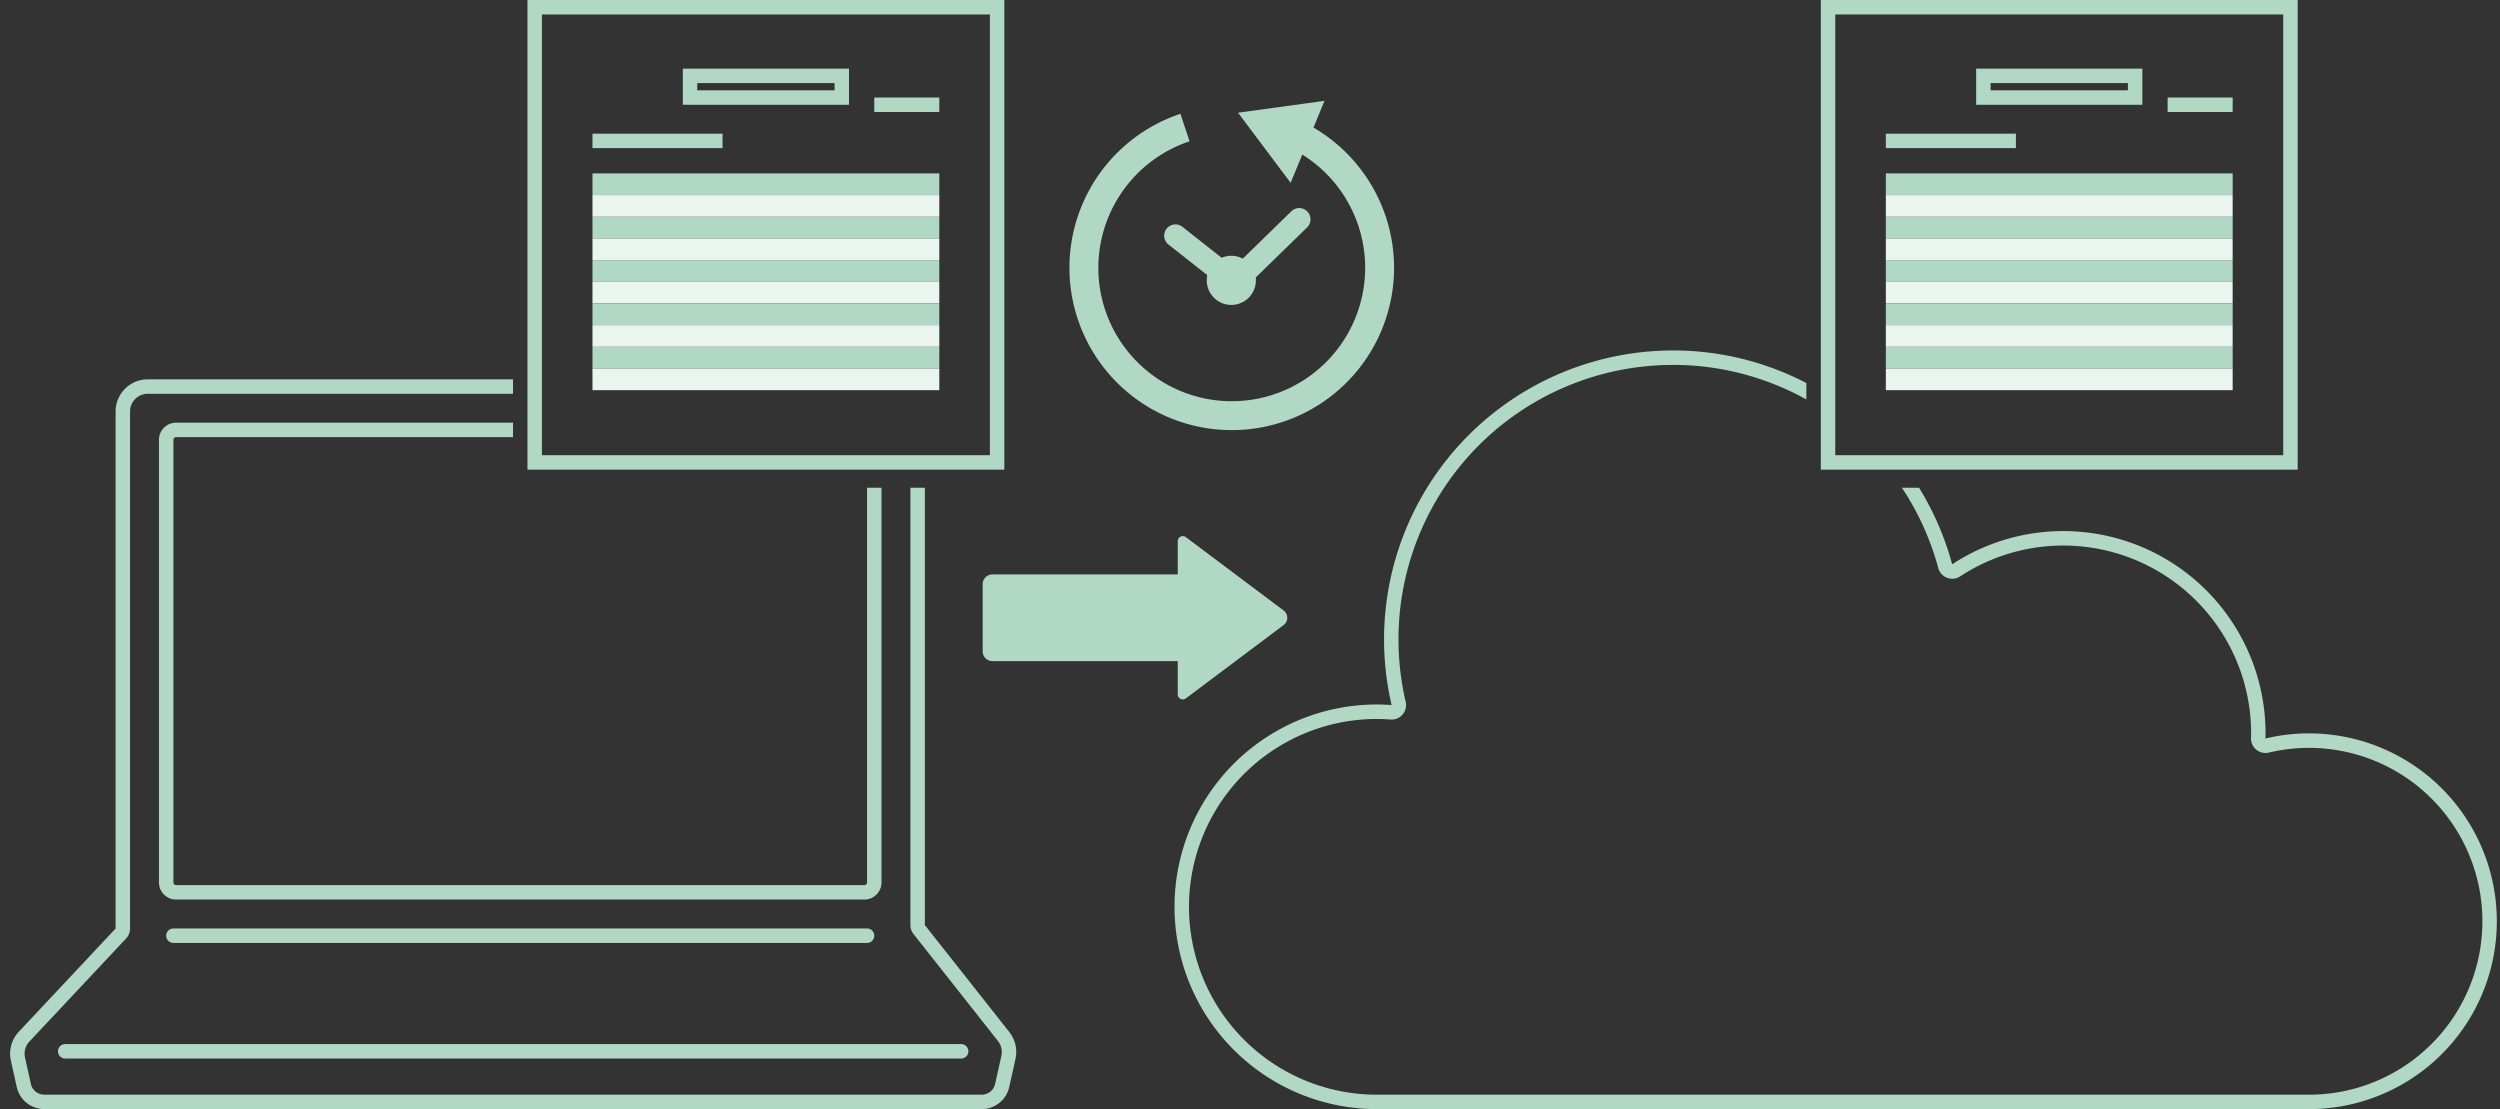
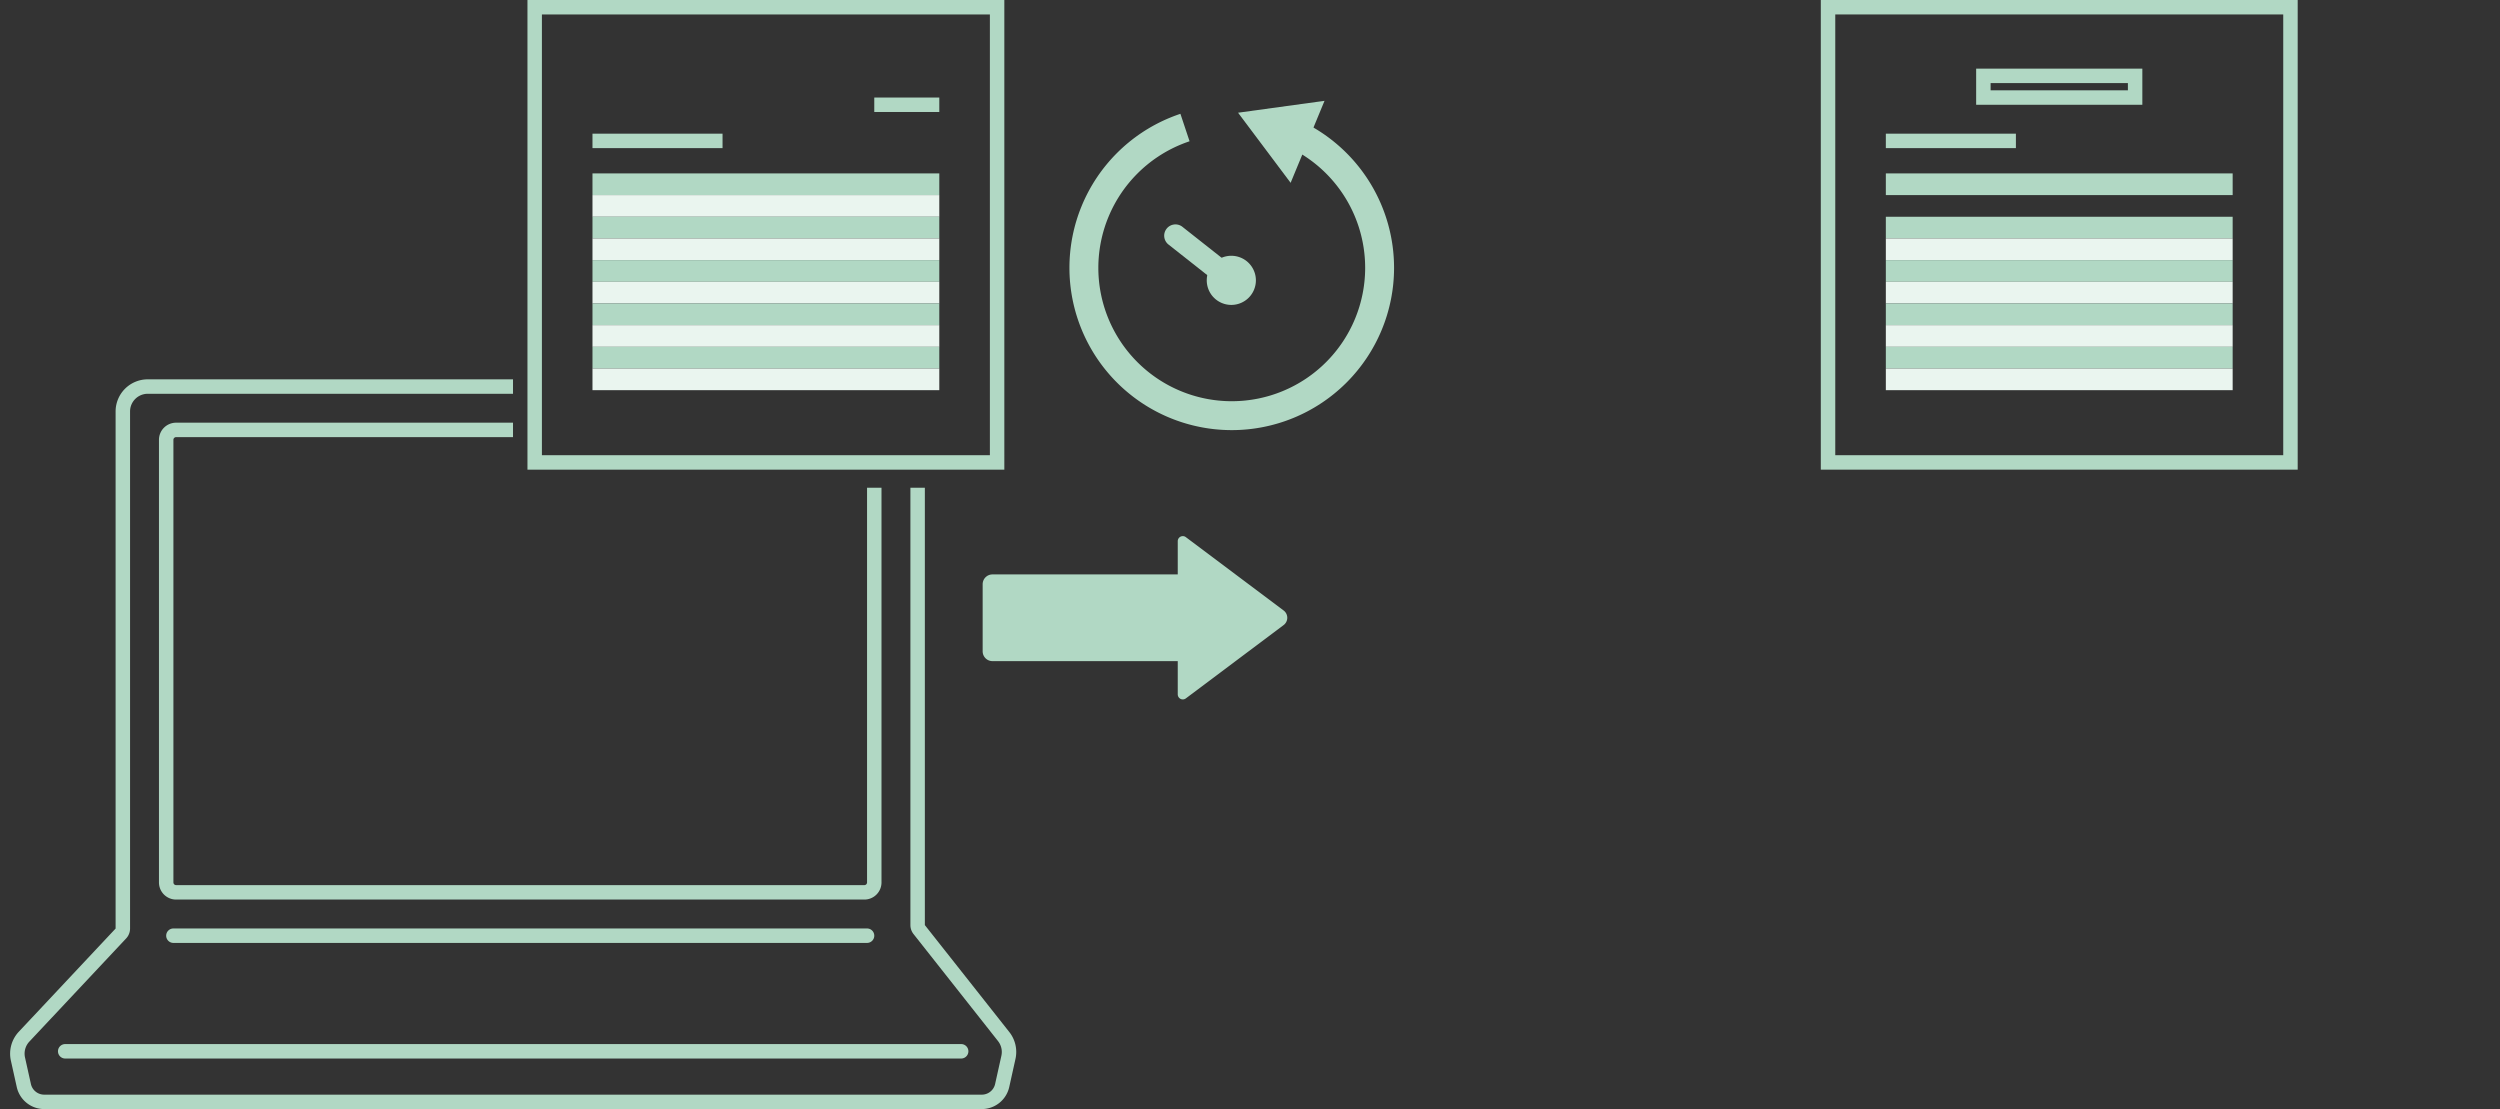
<svg xmlns="http://www.w3.org/2000/svg" id="グループ_682" data-name="グループ 682" width="346" height="153.5" viewBox="0 0 346 153.5">
  <rect x="0" y="0" width="346" height="153.5" fill="#333333" stroke="none" />
  <defs>
    <clipPath id="clip-path">
      <rect id="長方形_1438" data-name="長方形 1438" width="346" height="153.5" fill="none" />
    </clipPath>
    <clipPath id="clip-path-2">
      <path id="パス_996" data-name="パス 996" d="M0,48.5v105H149v-86H71v-19Z" fill="none" />
    </clipPath>
    <clipPath id="clip-path-3">
-       <path id="パス_998" data-name="パス 998" d="M162,48.5v105H346v-86H250v-19Z" fill="none" />
-     </clipPath>
+       </clipPath>
    <clipPath id="clip-path-5">
      <path id="パス_1001" data-name="パス 1001" d="M170.473,37.067l-8.282-24.851a26.208,26.208,0,1,0,16.566,0Z" fill="none" />
    </clipPath>
  </defs>
  <g id="グループ_671" data-name="グループ 671">
    <g id="グループ_670" data-name="グループ 670" clip-path="url(#clip-path)">
      <path id="パス_987" data-name="パス 987" d="M177.655,84.491,164.12,74.34a.7.7,0,0,0-1.12.56v4.6H137.357A1.356,1.356,0,0,0,136,80.857v9.286a1.357,1.357,0,0,0,1.357,1.357H163v4.6a.7.7,0,0,0,1.12.56l13.535-10.151a1.261,1.261,0,0,0,0-2.017" fill="#b1d8c4" />
      <path id="パス_988" data-name="パス 988" d="M137,63H75V2h62Zm2-63H73V65h66Z" fill="#b1d8c4" />
      <rect id="長方形_1414" data-name="長方形 1414" width="18" height="2" transform="translate(82 18.5)" fill="#b1d8c4" />
      <rect id="長方形_1415" data-name="長方形 1415" width="9" height="2" transform="translate(121 13.5)" fill="#b1d8c4" />
      <rect id="長方形_1416" data-name="長方形 1416" width="48" height="3" transform="translate(82 24)" fill="#b1d8c4" />
-       <path id="パス_989" data-name="パス 989" d="M115.5,12.5h-19v-1h19Zm2-3h-23v5h23Z" fill="#b1d8c4" />
      <rect id="長方形_1417" data-name="長方形 1417" width="48" height="3" transform="translate(82 27)" fill="#eaf5ef" />
      <rect id="長方形_1418" data-name="長方形 1418" width="48" height="3" transform="translate(82 30)" fill="#b1d8c4" />
      <rect id="長方形_1419" data-name="長方形 1419" width="48" height="3" transform="translate(82 33)" fill="#eaf5ef" />
      <rect id="長方形_1420" data-name="長方形 1420" width="48" height="3" transform="translate(82 36)" fill="#b1d8c4" />
      <rect id="長方形_1421" data-name="長方形 1421" width="48" height="3" transform="translate(82 39)" fill="#eaf5ef" />
      <rect id="長方形_1422" data-name="長方形 1422" width="48" height="3" transform="translate(82 42)" fill="#b1d8c4" />
      <rect id="長方形_1423" data-name="長方形 1423" width="48" height="3" transform="translate(82 45)" fill="#eaf5ef" />
      <rect id="長方形_1424" data-name="長方形 1424" width="48" height="3" transform="translate(82 48)" fill="#b1d8c4" />
      <rect id="長方形_1425" data-name="長方形 1425" width="48" height="3" transform="translate(82 51)" fill="#eaf5ef" />
      <path id="パス_990" data-name="パス 990" d="M316,63H254V2h62Zm2-63H252V65h66Z" fill="#b1d8c4" />
      <rect id="長方形_1426" data-name="長方形 1426" width="18" height="2" transform="translate(261 18.5)" fill="#b1d8c4" />
-       <rect id="長方形_1427" data-name="長方形 1427" width="9" height="2" transform="translate(300 13.5)" fill="#b1d8c4" />
      <rect id="長方形_1428" data-name="長方形 1428" width="48" height="3" transform="translate(261 24)" fill="#b1d8c4" />
      <path id="パス_991" data-name="パス 991" d="M294.5,12.5h-19v-1h19Zm2-3h-23v5h23Z" fill="#b1d8c4" />
-       <rect id="長方形_1429" data-name="長方形 1429" width="48" height="3" transform="translate(261 27)" fill="#eaf5ef" />
      <rect id="長方形_1430" data-name="長方形 1430" width="48" height="3" transform="translate(261 30)" fill="#b1d8c4" />
      <rect id="長方形_1431" data-name="長方形 1431" width="48" height="3" transform="translate(261 33)" fill="#eaf5ef" />
      <rect id="長方形_1432" data-name="長方形 1432" width="48" height="3" transform="translate(261 36)" fill="#b1d8c4" />
      <rect id="長方形_1433" data-name="長方形 1433" width="48" height="3" transform="translate(261 39)" fill="#eaf5ef" />
      <rect id="長方形_1434" data-name="長方形 1434" width="48" height="3" transform="translate(261 42)" fill="#b1d8c4" />
      <rect id="長方形_1435" data-name="長方形 1435" width="48" height="3" transform="translate(261 45)" fill="#eaf5ef" />
      <rect id="長方形_1436" data-name="長方形 1436" width="48" height="3" transform="translate(261 48)" fill="#b1d8c4" />
      <rect id="長方形_1437" data-name="長方形 1437" width="48" height="3" transform="translate(261 51)" fill="#eaf5ef" />
    </g>
  </g>
  <g id="グループ_673" data-name="グループ 673">
    <g id="グループ_672" data-name="グループ 672" clip-path="url(#clip-path-2)">
      <path id="パス_992" data-name="パス 992" d="M119.629,60.5a.371.371,0,0,1,.371.371v61.258a.371.371,0,0,1-.371.371H24.37a.371.371,0,0,1-.37-.371V60.871a.371.371,0,0,1,.37-.371h95.259m0-2H24.37A2.371,2.371,0,0,0,22,60.871v61.258a2.371,2.371,0,0,0,2.37,2.371h95.259A2.372,2.372,0,0,0,122,122.129V60.871a2.372,2.372,0,0,0-2.371-2.371" fill="#b1d8c4" />
      <path id="パス_993" data-name="パス 993" d="M123.556,54.5A2.446,2.446,0,0,1,126,56.944v71.089a2,2,0,0,0,.431,1.239l11.692,14.811a2.432,2.432,0,0,1,.467,2.043l-.864,3.889a1.886,1.886,0,0,1-1.852,1.485H6.126a1.885,1.885,0,0,1-1.851-1.485l-.813-3.657a2.441,2.441,0,0,1,.6-2.2L17.459,129.88A2,2,0,0,0,18,128.511V56.944A2.447,2.447,0,0,1,20.445,54.5H123.556m0-2H20.445A4.445,4.445,0,0,0,16,56.944v71.567L2.606,142.788a4.442,4.442,0,0,0-1.1,4l.812,3.656a3.9,3.9,0,0,0,3.8,3.052H135.874a3.9,3.9,0,0,0,3.805-3.052l.863-3.888a4.442,4.442,0,0,0-.849-3.716L128,128.033V56.944a4.444,4.444,0,0,0-4.444-4.444" fill="#b1d8c4" />
      <path id="パス_994" data-name="パス 994" d="M120,128.5H24a1,1,0,0,0,0,2h96a1,1,0,0,0,0-2" fill="#b1d8c4" />
      <path id="パス_995" data-name="パス 995" d="M133.025,144.5h-124a1,1,0,0,0,0,2h124a1,1,0,0,0,0-2" fill="#b1d8c4" />
    </g>
  </g>
  <g id="グループ_675" data-name="グループ 675">
    <g id="グループ_674" data-name="グループ 674" clip-path="url(#clip-path-3)">
      <path id="パス_997" data-name="パス 997" d="M231.556,50.5a38.042,38.042,0,0,1,36.7,28.12,2,2,0,0,0,1.222,1.351,1.993,1.993,0,0,0,1.809-.2A26,26,0,0,1,311.556,101.5c0,.133-.005.265-.009.4l-.008.26a2,2,0,0,0,2.46,2,24,24,0,1,1,5.557,47.346h-129a26,26,0,1,1,0-52c.568,0,1.173.025,1.9.077.048,0,.1.006.143.006a2,2,0,0,0,1.949-2.453,37.984,37.984,0,0,1,37-46.63m0-2A39.988,39.988,0,0,0,192.6,97.583c-.677-.049-1.359-.083-2.048-.083a28,28,0,1,0,0,56h129a26,26,0,1,0-6.018-51.292c.006-.236.018-.471.018-.708a28,28,0,0,0-43.374-23.4,40.009,40.009,0,0,0-38.626-29.6" fill="#b1d8c4" />
    </g>
  </g>
  <g id="グループ_677" data-name="グループ 677">
    <g id="グループ_676" data-name="グループ 676" clip-path="url(#clip-path)">
      <path id="パス_999" data-name="パス 999" d="M171.346,15.6l11.968-1.645-4.691,11.348Z" fill="#b1d8c4" />
    </g>
  </g>
  <g id="グループ_679" data-name="グループ 679">
    <g id="グループ_678" data-name="グループ 678" clip-path="url(#clip-path-5)">
      <path id="パス_1000" data-name="パス 1000" d="M170.474,18.6A18.464,18.464,0,1,1,152.01,37.067,18.485,18.485,0,0,1,170.474,18.6m0-4a22.464,22.464,0,1,0,22.464,22.464A22.465,22.465,0,0,0,170.474,14.6" fill="#b1d8c4" />
    </g>
  </g>
  <g id="グループ_681" data-name="グループ 681">
    <g id="グループ_680" data-name="グループ 680" clip-path="url(#clip-path)">
      <path id="パス_1002" data-name="パス 1002" d="M172.969,40.68h0a1.561,1.561,0,0,1-2.183.319l-9.065-7.154a1.56,1.56,0,0,1,1.865-2.5l9.065,7.154a1.56,1.56,0,0,1,.318,2.183" fill="#b1d8c4" />
-       <path id="パス_1003" data-name="パス 1003" d="M169.536,40.425h0a1.559,1.559,0,0,1-.021-2.206l9.194-8.963a1.56,1.56,0,0,1,2.227,2.185L171.742,40.4a1.56,1.56,0,0,1-2.206.021" fill="#b1d8c4" />
      <path id="パス_1004" data-name="パス 1004" d="M173.815,38.8a3.4,3.4,0,1,1-3.4-3.4,3.4,3.4,0,0,1,3.4,3.4" fill="#b1d8c4" />
    </g>
  </g>
</svg>